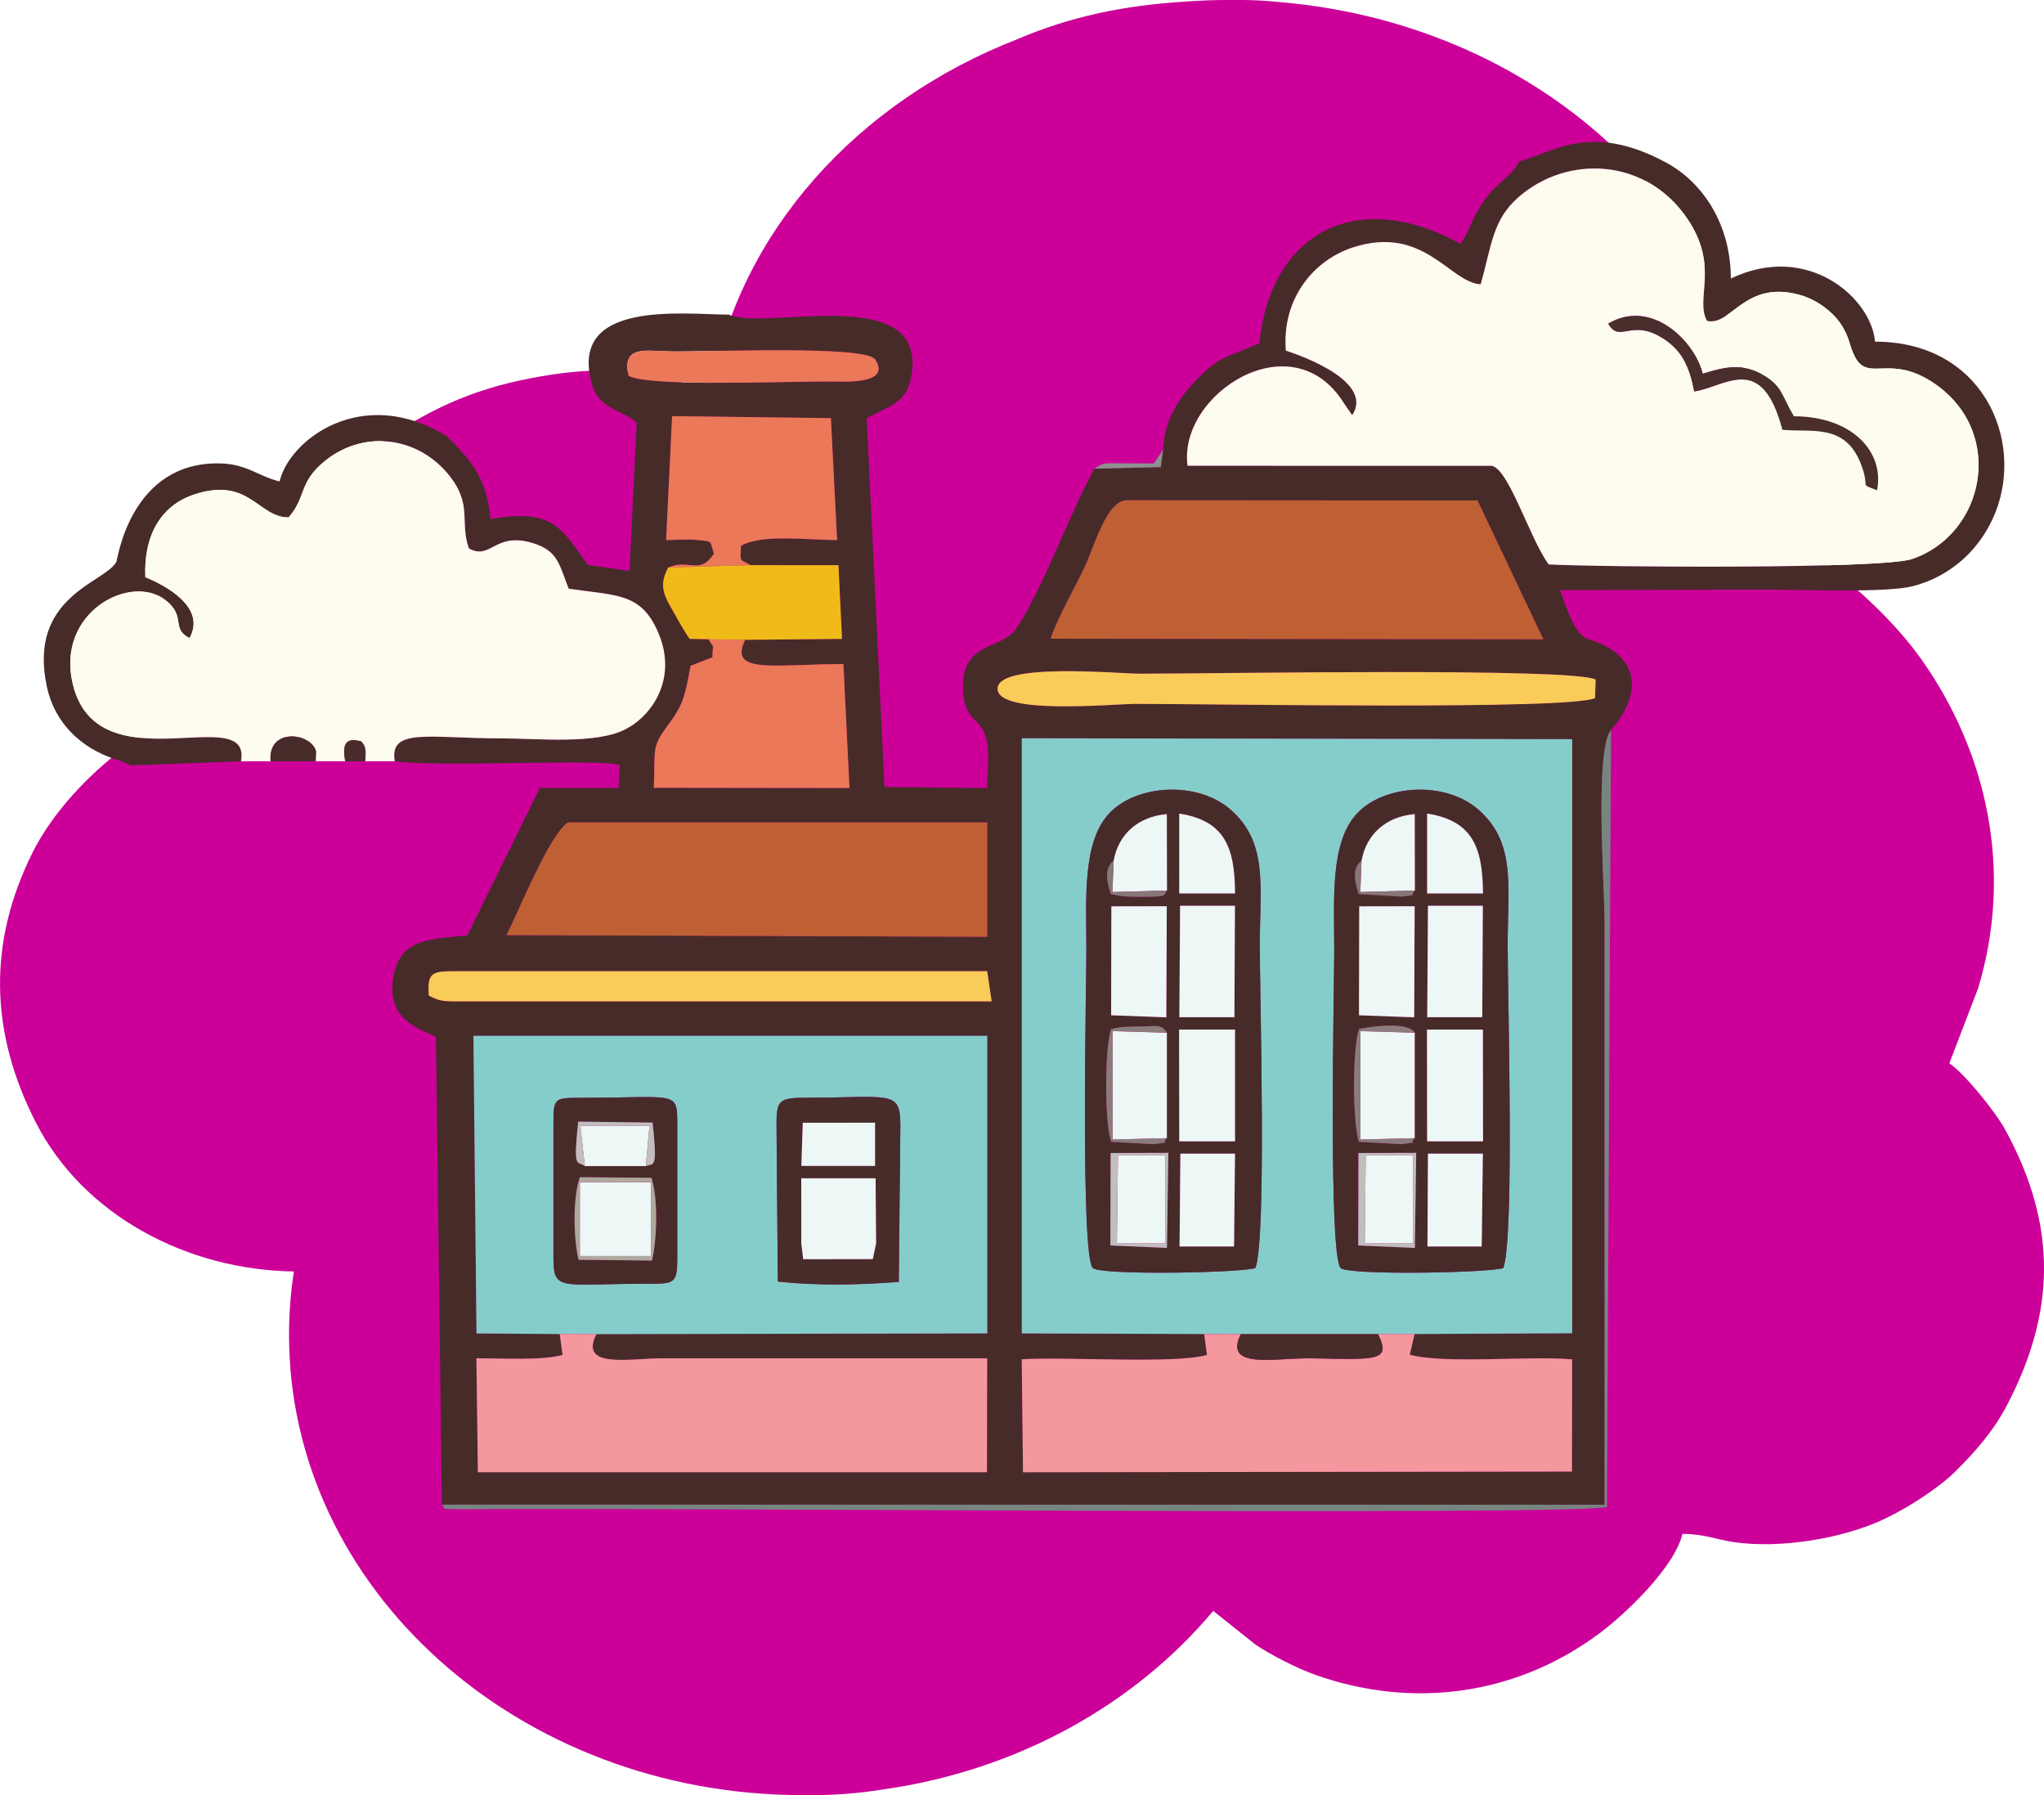
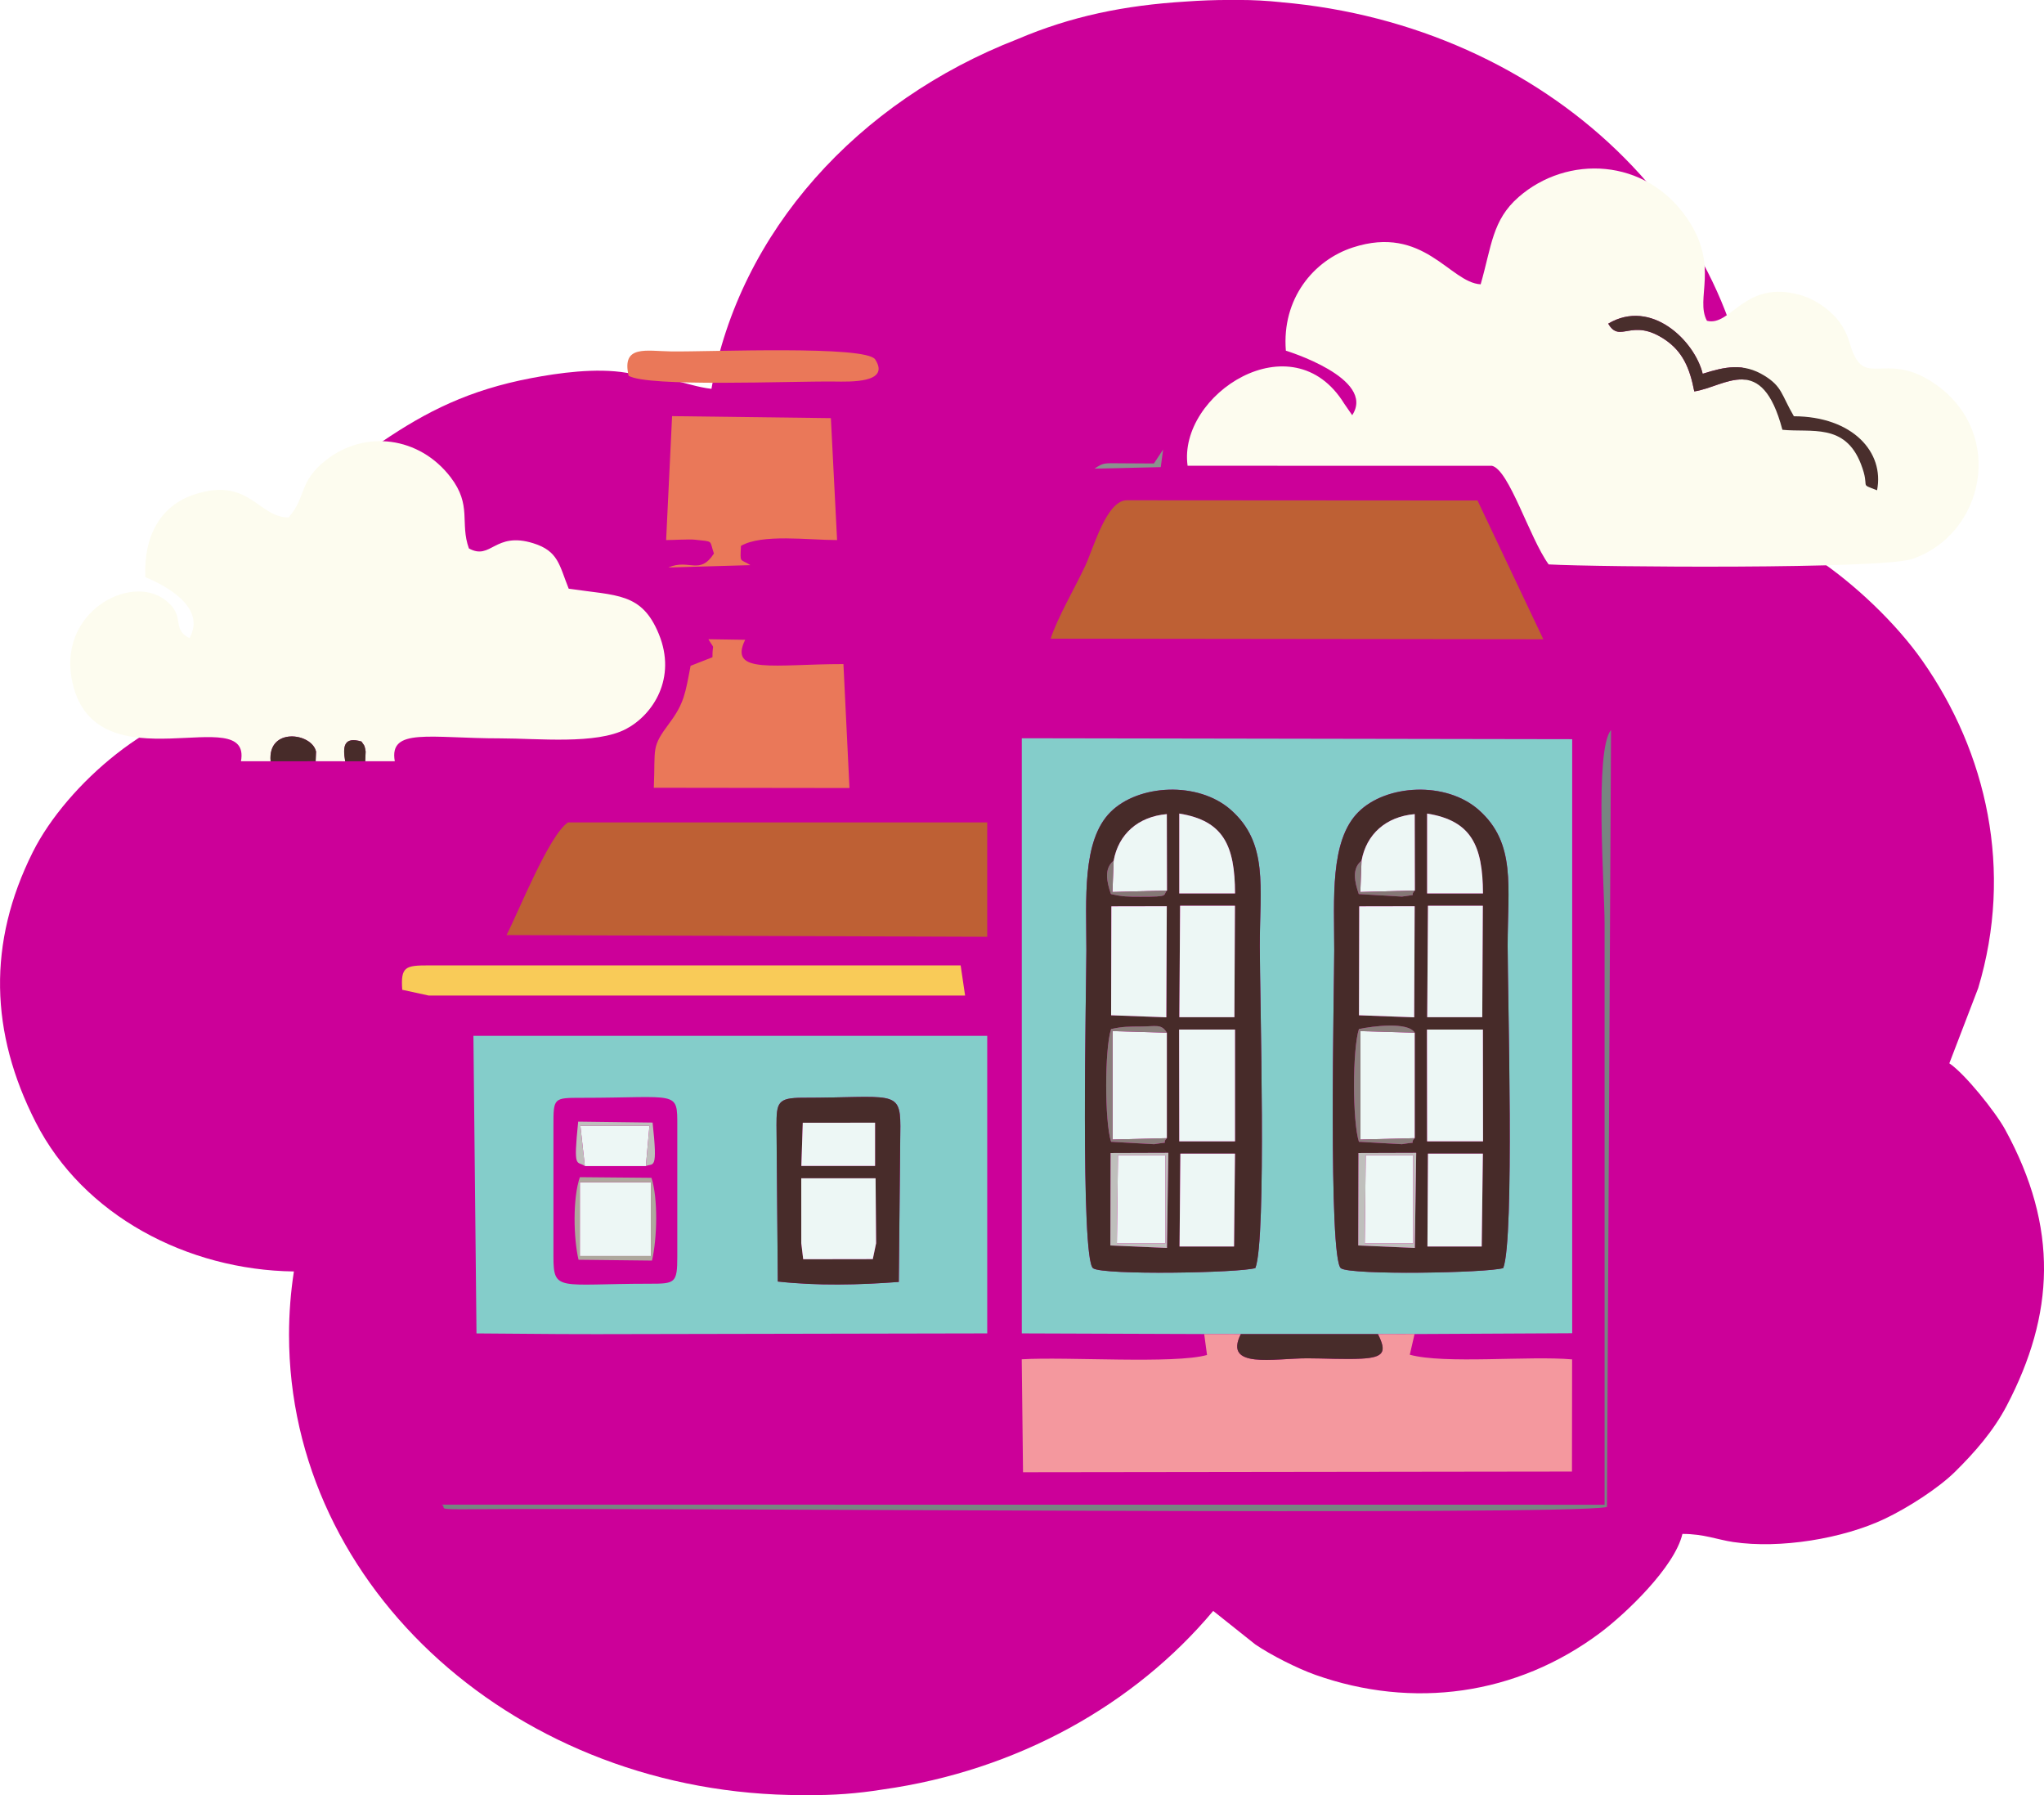
<svg xmlns="http://www.w3.org/2000/svg" xml:space="preserve" width="160mm" height="140.489mm" style="shape-rendering:geometricPrecision; text-rendering:geometricPrecision; image-rendering:optimizeQuality; fill-rule:evenodd; clip-rule:evenodd" viewBox="0 0 902.59 792.52">
  <defs>
    <style type="text/css">  .fil1 {fill:#472B29} .fil8 {fill:#482C2A} .fil12 {fill:#492E2C} .fil10 {fill:#778581} .fil3 {fill:#84CDCA} .fil16 {fill:#857876} .fil15 {fill:#8A7D7B} .fil17 {fill:#8B928E} .fil13 {fill:#AEA89D} .fil5 {fill:#BE6034} .fil14 {fill:#BFBFBC} .fil0 {fill:#CC0099} .fil6 {fill:#EA7859} .fil11 {fill:#EDF7F5} .fil9 {fill:#F0BB19} .fil4 {fill:#F4989E} .fil7 {fill:#F9CB58} .fil2 {fill:#FDFCEF}  </style>
  </defs>
  <g id="Слой_x0020_1">
    <path class="fil0" d="M565.77 0.99c117.05,10.12 208.5,96.79 208.5,202.22 0,9.72 -0.79,19.28 -2.3,28.64 9.47,1.34 23.12,10.01 30.09,14.65 16.93,11.3 35.18,28.63 46.77,45.13 28.5,40.59 40.35,92.58 24.7,144.61l-12.74 33.2c6.85,4.59 20.35,21.4 24.66,29.28 23.77,43.41 21.72,81.71 0.67,121.9 -5.88,11.22 -14.19,20.64 -22.8,29.14 -7.43,7.34 -20.97,15.99 -31.13,20.81 -18.38,8.72 -46.16,13.31 -66.87,10.21 -7.05,-1.05 -12.89,-3.58 -22.39,-3.58 -3.41,14.63 -25.03,35.2 -36.28,43.63 -37.03,27.74 -82.88,33.81 -125.82,18.59 -8.03,-2.85 -19.7,-8.77 -26.52,-13.43l-18.58 -14.79c-34.63,41.35 -86.45,70.47 -145.95,78.84 -10.93,1.76 -22.01,2.62 -33.12,2.45 -0.78,0.01 -1.55,0.03 -2.33,0.03 -125.2,0 -226.7,-90.98 -226.7,-203.21 0,-9.5 0.74,-18.83 2.15,-27.98 -47.02,-0.62 -93.02,-24.68 -114.02,-65.88 -20.18,-39.57 -21.34,-79.16 -1.3,-119.23 15.12,-30.24 55.03,-63.91 85.24,-64.59 4.17,-17.9 2.44,-18.67 9.72,-38.22 5.07,-13.61 7.33,-19.41 15.05,-30.9 13.68,-20.35 24.22,-33.95 44.31,-47.58 19.58,-13.27 38.24,-22.75 65.88,-28.01 11.88,-2.26 28.57,-4.64 42.03,-2.33 7.6,1.31 13.79,1.94 20.63,3.34 5.72,1.17 10.8,3.05 16.84,3.73 12.3,-69.28 64.47,-126.97 135.25,-154.43 23.55,-10.04 47.02,-14.88 74.24,-16.55 6.32,-0.46 12.72,-0.7 19.17,-0.7 0.47,0 0.95,0.01 1.42,0.02 0.97,-0.01 1.94,-0.01 2.91,-0.02 6.13,-0.01 12.35,0.33 18.61,0.99z" />
    <g id="_1953041288000">
-       <path class="fil1" d="M624.65 588.97l-2.11 9.1c15.31,4.22 52.64,0.39 71.68,2.06l-0.06 49.52 -242.4 0.31 -0.57 -49.87c20.15,-1.21 67.39,2.16 81.82,-1.9l-1.25 -9.23 -80.55 -0.28 0 -262.75 243.04 0.41 0 262.27 -69.59 0.35zm-361.3 0.04c-7.79,15.47 14.65,10.68 29.27,10.67l143.29 -0 -0.08 50.28 -224.8 -0 -0.64 -50.28c11.37,-0 28.99,1.06 38.04,-1.48l-1.25 -9.23 -36.77 -0.28 -1.36 -131.39 226.89 0 0 131.38 -172.58 0.33zm174.55 -146.92l-236.82 0c-6.32,0 -7.6,-0.46 -11.73,-2.56 -0.74,-10.27 1.45,-10.77 11.73,-10.77l234.85 0 1.97 13.32zm-214.23 -29.25c5.3,-10.24 18.75,-44.18 27.16,-49.75l185.11 0 0 50.5 -212.27 -0.75zm279.9 -115.42c33.73,0 190.52,-2.76 201.03,2.58l-0.27 8.15c-10.36,5.38 -168.74,2.59 -202.75,2.59 -9.99,0 -61.07,5.08 -61.08,-6.67 -0.01,-11.75 52.91,-6.66 63.07,-6.66zm-39.63 -15.45c3.11,-9.44 10.52,-22.07 15.24,-32.07 3.7,-7.85 9.4,-29.04 18.42,-29.04l154.84 0.1 29.06 61.27 -217.56 -0.26zm-132.58 -32.47l38.88 0.03 1.57 32.54 -42.76 0.39c-7.58,15.43 13.01,10.71 43.39,10.72l2.67 54.72 -86.4 -0.11c0.77,-18.09 -1.31,-17.57 6.98,-28.68 6.43,-8.62 6.95,-13.1 9.26,-25.16l9.66 -3.8c-0.07,-6.88 1.39,-2.58 -1.8,-7.94l-8.25 -0.15c-2.14,-2.72 -6.8,-11.23 -8.86,-14.9 -3.07,-5.48 -4.34,-10.02 -0.58,-16.61 9.16,-4 13.79,3.61 20.14,-6.16 -2.13,-6.06 0.13,-5.16 -8.5,-6.12 -2.4,-0.27 -9.63,0.17 -12.61,0.17l2.63 -54.71 70.12 0.88 2.74 53.83c-12.73,0 -33.17,-2.83 -42.45,2.57 -0.36,7.98 -0.54,5.47 4.18,8.5zm-53.78 -83.6c-3.16,-13.81 7.81,-10.87 18.96,-10.74 17.24,0.2 85.86,-2.75 89.93,3.54 6.8,10.51 -11.1,9.83 -18.15,9.75 -19.6,-0.21 -82.02,2.54 -90.74,-2.55zm376.21 -40.38c4.88,-16.95 5.11,-28.35 16.76,-38.52 21.38,-18.67 56.1,-17.49 74.47,9.5 14.4,21.15 3.32,35.25 8.69,45.13 10.66,2.72 16.58,-18.28 41.05,-11.42 7.81,2.19 14.48,7.66 17.69,12.28 4.71,6.77 3.76,9.7 6.73,15.23 6.03,11.23 15.67,-2.03 35.59,12.02 30.96,21.82 21.37,66.36 -10.54,77.08 -13.41,4.51 -138.48,3.58 -160.41,2.37 -8.52,-11.76 -17.43,-41.76 -25.05,-43.54l-134.39 -0.01c-4.41,-31.42 46.26,-64.61 69.17,-27.41l3.52 5.09c10.7,-16.34 -29.3,-28.49 -29.3,-28.49 -1.85,-22.96 12.25,-39.94 29.57,-45.57 31.33,-10.2 42.77,15.46 56.42,16.27zm17.06 -54.28c-2.36,5.66 -10.35,9.96 -15.16,16.83 -6.44,9.19 -6.14,13.1 -10.83,19.53 -46.42,-25.48 -83.76,-4.35 -88.79,44.01 -16.31,6.96 -17.87,5.69 -28.68,17.1 -6.77,7.15 -13.22,16.76 -13.78,29.76l-1.05 7.76 -29.29 0.67c-11.35,20.59 -22.88,53.32 -34.32,70.38 -6.88,10.25 -25.4,5.34 -23.6,28.73 0.85,11.12 6.26,10.85 9.21,17.24 2.96,6.39 1.37,17.01 1.37,24.67l-45.36 -0.47 -7.84 -162.78c9.5,-5.57 17.28,-6.07 19.6,-18.15 8.17,-42.56 -64.44,-20.2 -80.53,-27.62 -19.53,0 -71.51,-6.96 -60.28,31.04 2.26,7.66 7.89,9.9 13.27,12.66l3.9 2.07 2.45 1.99 -3.13 65.35 -18.39 -2.58c-11.48,-15.51 -14.53,-25.24 -43,-20.28 -1.78,-19.62 -10.47,-27.64 -19.28,-36.51 -37.18,-23.1 -69.56,1.38 -73.87,19.9 -9.07,-2.11 -14.33,-7.62 -25.96,-7.95 -39.84,-1.12 -45.59,42.36 -46.09,43.36 -4.63,9.28 -39.45,15.07 -30.69,55.38 3.52,16.2 15.31,26.96 29.93,31.78 0.61,0.2 2.43,0.78 3,0.99l4.15 1.82 48.61 -1.85c4.92,-26.95 -63.54,11.62 -74.33,-34.33 -7.37,-31.4 25.57,-48.79 40.96,-36.82 9.36,7.28 2.25,12.51 10.63,16.8 7.64,-13.64 -10.65,-23.31 -19.49,-26.92 -0.82,-18.5 6.96,-31.57 21.32,-36.41 24.56,-8.27 28.45,10.14 41.95,10.03 8.04,-9.23 4.23,-15.65 16.5,-25.3 17.19,-13.52 41.24,-10.44 55.01,7.52 9.58,12.5 4.01,20.1 8.1,31.46 9.82,5.44 11.29,-7.59 28.4,-2.29 11.14,3.45 11.49,9.64 15.67,20.07 21.37,3.17 32.24,1.65 39.78,19.98 8.04,19.53 -2.56,35.67 -14.44,41.95 -13.19,6.97 -38.93,4.15 -55.48,4.15 -31.11,0 -49.29,-4.88 -46.66,10.1 21.15,2.85 92.74,-1.39 99.29,1.84l-0.45 9.95 -34.78 0 -32.01 65.09c-15.83,1.66 -29.21,1.24 -32.46,17.23 -4.07,20.08 11.24,23.88 18.58,27.59l2.61 206.5 513.44 0.04 0 -256.76c0,-15.58 -4.55,-76.56 2.85,-85.27 12.42,-14.38 13.97,-30.48 -6.1,-38.76 -5.73,-2.36 -8.68,0.18 -16.39,-22.96l89.3 -0.28c16.94,0.03 54.29,1.56 66.22,-1.43 17.55,-4.4 30.65,-17.13 36.79,-32.86 12.62,-32.32 -6.05,-75.15 -53.26,-75.15 -1.6,-19.21 -29.72,-44.16 -63.68,-27.86 0,-24.03 -12.49,-42.51 -28.46,-51.14 -34.12,-18.45 -50.59,-4.05 -64.95,-0.6z" />
      <path class="fil2" d="M748.16 172.81c-2.01,-10.46 -5.2,-17.61 -12.88,-22.83 -14.9,-10.11 -19.86,1.96 -25.12,-7.1 19.12,-11.31 38.21,7.74 41.71,22.13 9.85,-3.11 17.95,-4.88 27.21,0.82 7.97,4.9 7.46,8.39 13.05,17.94 25.89,0.08 40.08,15.85 36.73,32.69 -8.43,-3.31 -2.73,-0.26 -7.13,-11.62 -7.04,-18.15 -21.87,-13.79 -34.67,-15.1 -9.12,-34.59 -25.14,-19.01 -38.91,-16.93zm-94.36 -47.29c-13.65,-0.8 -25.09,-26.47 -56.42,-16.27 -17.32,5.64 -31.42,22.62 -29.57,45.57 0,0 39.99,12.15 29.3,28.49l-3.52 -5.09c-22.92,-37.2 -73.58,-4.01 -69.17,27.41l134.39 0.01c7.62,1.78 16.53,31.79 25.05,43.54 21.93,1.21 147,2.14 160.41,-2.37 31.91,-10.72 41.5,-55.25 10.54,-77.08 -19.93,-14.04 -29.56,-0.78 -35.59,-12.02 -2.97,-5.53 -2.02,-8.46 -6.73,-15.23 -3.21,-4.62 -9.88,-10.09 -17.69,-12.28 -24.47,-6.86 -30.39,14.14 -41.05,11.42 -5.37,-9.88 5.71,-23.98 -8.69,-45.13 -18.37,-26.99 -53.09,-28.17 -74.47,-9.5 -11.65,10.17 -11.89,21.57 -16.76,38.52z" />
      <path class="fil3" d="M663.8 559.83c-7.15,2.17 -67.06,3.21 -71.66,0.1 -5.68,-3.84 -2.97,-125.54 -2.97,-140.43 0,-22.5 -2.03,-48.31 10.64,-60.98 12.25,-12.26 38.69,-13.78 53.2,-0.93 16.58,14.69 12.73,33.9 12.73,59.92 0,22.37 3.08,129.61 -1.95,142.31zm-109.45 0c-7.15,2.17 -67.06,3.21 -71.66,0.1 -5.68,-3.84 -2.97,-125.54 -2.97,-140.43 -0,-22.5 -2.03,-48.31 10.64,-60.98 12.25,-12.26 38.69,-13.78 53.2,-0.93 16.58,14.69 12.73,33.9 12.73,59.92 -0,22.37 3.08,129.61 -1.95,142.31zm-22.59 29.13l16.17 0.03 60.55 0.01 16.18 -0.04 69.59 -0.35 -0 -262.27 -243.04 -0.41 0 262.75 80.55 0.28z" />
      <path class="fil2" d="M106.41 336.07l13.09 -0c-1.39,-15.09 18.15,-12.64 20.06,-4.26 0.01,0.02 -0.17,4.22 -0.18,4.25l13.05 0.03c-1.19,-6.75 -0.47,-10.93 7.18,-8.71 0.94,1.59 1.36,1.08 1.85,4.43 0.01,0.06 -0.18,4.22 -0.19,4.27l13.06 0c-2.64,-14.99 15.54,-10.1 46.66,-10.1 16.56,0 42.29,2.82 55.48,-4.15 11.88,-6.28 22.48,-22.42 14.44,-41.95 -7.55,-18.33 -18.41,-16.81 -39.78,-19.98 -4.19,-10.43 -4.54,-16.62 -15.67,-20.07 -17.1,-5.3 -18.58,7.73 -28.4,2.29 -4.09,-11.37 1.48,-18.96 -8.1,-31.46 -13.77,-17.96 -37.81,-21.04 -55.01,-7.52 -12.27,9.65 -8.46,16.07 -16.5,25.3 -13.5,0.11 -17.39,-18.3 -41.95,-10.03 -14.36,4.84 -22.14,17.91 -21.32,36.41 8.84,3.61 27.13,13.28 19.49,26.92 -8.38,-4.3 -1.27,-9.52 -10.63,-16.8 -15.39,-11.97 -48.33,5.42 -40.96,36.82 10.79,45.95 79.25,7.38 74.33,34.33z" />
      <path class="fil3" d="M244.39 497.12c0,-12.43 -0.05,-12.45 12.42,-12.45 42.74,0 42.27,-3.55 42.27,12.45l0 57.71c0,11.75 -0.99,11.92 -12.42,11.92 -39.77,0 -42.27,3.76 -42.27,-11.92l0 -57.71zm98.51 0c0,-10.32 0.47,-12.47 11.55,-12.47 39.31,0 43.12,-3.81 43.14,12.47l-0.69 68.84c-17.75,1.33 -35.72,1.76 -53.42,-0.18l-0.57 -68.66zm-95.72 91.85l16.18 0.04 172.58 -0.33 0 -131.38 -226.89 0 1.36 131.39 36.77 0.28z" />
      <path class="fil4" d="M624.65 588.97l-16.18 0.04c3.93,7.78 2.76,10.3 -7.33,10.83 -7.2,0.38 -16.47,-0.15 -23.94,-0.15 -14.65,0 -37.09,4.81 -29.28,-10.68l-16.17 -0.03 1.25 9.23c-14.43,4.06 -61.66,0.69 -81.82,1.9l0.57 49.87 242.4 -0.31 0.06 -49.52c-19.04,-1.67 -56.37,2.16 -71.68,-2.06l2.11 -9.1z" />
      <path class="fil5" d="M463.94 281.97l217.56 0.26 -29.06 -61.27 -154.84 -0.1c-9.03,0 -14.72,21.19 -18.42,29.04 -4.72,10 -12.13,22.63 -15.24,32.07z" />
-       <path class="fil4" d="M263.35 589l-16.18 -0.04 1.25 9.23c-9.05,2.55 -26.66,1.48 -38.04,1.48l0.64 50.28 224.8 0 0.08 -50.28 -143.29 0c-14.63,0.01 -37.07,4.8 -29.27,-10.67z" />
      <path class="fil5" d="M223.67 412.83l212.27 0.75 0 -50.5 -185.11 0c-8.41,5.57 -21.86,39.51 -27.16,49.75z" />
      <path class="fil1" d="M630.56 509.33l24.25 0 -0.52 40.99 -23.96 0 0.24 -41zm-30.69 -0.28l25.49 -0.08 -0.61 41.97 -24.98 -1.08 0.1 -40.82zm24.83 -53.12l0 46.57c-2.86,2.95 2.49,1.35 -5.64,2.66l-18.99 -1.06c-2.88,-8.87 -2.88,-40.9 0,-49.77 5.88,-1.29 21.7,-3.33 24.63,1.6zm5.42 -1.39l24.69 0 0.06 49.36 -24.69 0 -0.06 -49.36zm0.44 -54.66l24.22 0 -0.25 49.21 -24.3 0 0.33 -49.21zm-30.35 0.27l24.48 -0.05 -0.21 49.04 -24.38 -0.9 0.11 -48.09zm1.01 -20.17c2.13,-11.67 10.76,-19.44 23.48,-20.55l0.06 33.72c-2.77,2.84 2.36,1.38 -5.69,2.69l-19.06 -1.13c-1.83,-5.37 -3.15,-11.22 1.21,-14.74zm28.97 -20.79c19.48,3.11 24.57,14.09 24.66,35.25l-24.66 0 0 -35.25zm33.61 200.65c5.02,-12.7 1.95,-119.95 1.95,-142.31 0,-26.01 3.85,-45.23 -12.73,-59.92 -14.51,-12.85 -40.95,-11.33 -53.2,0.93 -12.67,12.67 -10.64,38.47 -10.64,60.98 0,14.88 -2.71,136.59 2.97,140.43 4.6,3.11 64.51,2.07 71.66,-0.1z" />
      <path class="fil1" d="M521.23 509.33l24.12 0 -0.43 40.99 -24.06 0 0.36 -41zm-30.81 -0.28l25.49 -0.08 -0.61 41.97 -24.98 -1.08 0.1 -40.82zm24.84 -53.13l-0 46.58c-2.86,2.95 2.49,1.35 -5.64,2.66l-18.99 -1.06c-2.88,-8.87 -2.88,-40.9 0,-49.77 5.17,-1.13 7.65,-1.11 12.99,-1.12 6.71,-0.02 9.22,-1.34 11.64,2.72zm5.41 -1.39l24.69 0 0 49.36 -24.63 0 -0.06 -49.36zm0.44 -54.66l24.22 0 -0.24 49.21 -24.32 0 0.33 -49.21zm-30.35 0.27l24.48 -0.05 -0.21 49.04 -24.38 -0.9 0.11 -48.09zm1.01 -20.17c2.13,-11.67 10.76,-19.44 23.48,-20.55l0.07 33.73c-2.03,2.08 1.63,2.79 -11.7,2.75 -5.48,-0.02 -7.77,0.02 -13.06,-1.19 -1.83,-5.37 -3.15,-11.22 1.21,-14.74zm28.97 -20.79c19.48,3.11 24.57,14.09 24.63,35.25l-24.63 0 0 -35.25zm33.61 200.65c5.02,-12.7 1.95,-119.95 1.95,-142.31 0,-26.01 3.85,-45.23 -12.73,-59.92 -14.51,-12.85 -40.95,-11.33 -53.2,0.93 -12.67,12.67 -10.64,38.47 -10.64,60.98 0,14.88 -2.71,136.59 2.97,140.43 4.6,3.11 64.51,2.07 71.66,-0.1z" />
      <path class="fil6" d="M329.05 282.46l-16.24 -0.25c3.19,5.36 1.73,1.06 1.8,7.94l-9.66 3.8c-2.31,12.06 -2.83,16.53 -9.26,25.16 -8.29,11.11 -6.21,10.59 -6.98,28.68l86.4 0.11 -2.67 -54.72c-30.38,-0.01 -50.97,4.71 -43.39,-10.72z" />
      <path class="fil6" d="M295.13 250.54l36.24 -1.04c-4.71,-3.02 -4.54,-0.51 -4.18,-8.5 9.29,-5.4 29.73,-2.57 42.45,-2.57l-2.74 -53.83 -70.12 -0.88 -2.63 54.71c2.98,0 10.21,-0.44 12.61,-0.17 8.64,0.95 6.37,0.06 8.5,6.12 -6.35,9.78 -10.98,2.16 -20.14,6.16z" />
-       <path class="fil7" d="M704.34 308.15l0.27 -8.15c-10.52,-5.34 -167.3,-2.58 -201.03,-2.58 -10.16,0 -63.07,-5.09 -63.07,6.66 0.01,11.74 51.08,6.67 61.08,6.67 34.02,0 192.4,2.79 202.75,-2.59z" />
-       <path class="fil7" d="M189.35 439.53c4.12,2.1 5.4,2.56 11.73,2.56l236.82 0 -1.97 -13.32 -234.85 0c-10.28,0 -12.47,0.49 -11.73,10.77z" />
+       <path class="fil7" d="M189.35 439.53l236.82 0 -1.97 -13.32 -234.85 0c-10.28,0 -12.47,0.49 -11.73,10.77z" />
      <path class="fil8" d="M353.82 520.21l32.82 0 0.23 28.69 -1.46 6.99 -30.73 0.05 -0.85 -7.07 -0.01 -28.65zm0.67 -24.54l31.92 -0 0 19.08 -32.55 -0 0.63 -19.08zm-11.6 1.45l0.57 68.66c17.7,1.93 35.67,1.51 53.42,0.18l0.69 -68.84c-0.02,-16.28 -3.83,-12.47 -43.14,-12.47 -11.08,0 -11.55,2.15 -11.55,12.47z" />
-       <path class="fil1" d="M255.46 556.17c-2.21,-9.38 -2.62,-27.2 0.59,-36.46l31.6 0.28c2.96,8.98 2.55,26.8 0.24,36.54l-32.43 -0.36zm29.74 -41.37l-26.94 0c-3.57,-2.53 -5.14,1.99 -2.95,-19.62l32.86 0.42c2.35,21.55 0.35,17.75 -2.97,19.2zm-40.81 -17.68l0 57.71c0,15.67 2.5,11.92 42.27,11.92 11.43,0 12.42,-0.16 12.42,-11.92l0 -57.71c0,-16 0.47,-12.45 -42.27,-12.45 -12.46,0 -12.42,0.02 -12.42,12.45z" />
-       <path class="fil9" d="M312.82 282.21l16.24 0.25 42.76 -0.39 -1.57 -32.54 -38.88 -0.03 -36.24 1.04c-3.76,6.6 -2.5,11.14 0.58,16.61 2.06,3.67 6.72,12.18 8.86,14.9l8.25 0.15z" />
      <path class="fil10" d="M195.11 664.28c2.59,1.64 -4.02,2.2 13.9,2.02 79.4,-0.78 481.29,2.96 500.6,-0.96l1.79 -343.05c-7.39,8.71 -2.85,69.69 -2.85,85.27l0 256.76 -513.44 -0.04z" />
      <path class="fil6" d="M277.58 165.89c8.71,5.09 71.14,2.34 90.74,2.55 7.06,0.08 24.95,0.76 18.15,-9.75 -4.07,-6.29 -72.69,-3.34 -89.93,-3.54 -11.16,-0.13 -22.12,-3.07 -18.96,10.74z" />
      <polygon class="fil11" points="630.19,503.88 654.88,503.88 654.82,454.53 630.13,454.53 " />
      <polygon class="fil11" points="520.74,503.88 545.36,503.88 545.36,454.53 520.67,454.53 " />
      <polygon class="fil11" points="520.78,449.09 545.09,449.09 545.33,399.87 521.11,399.87 " />
      <polygon class="fil11" points="630.23,449.09 654.54,449.09 654.79,399.87 630.56,399.87 " />
      <polygon class="fil11" points="600.1,448.23 624.48,449.13 624.69,400.09 600.21,400.14 " />
      <polygon class="fil11" points="490.65,448.23 515.02,449.13 515.23,400.09 490.76,400.14 " />
      <polygon class="fil11" points="353.83,548.86 354.68,555.93 385.41,555.88 386.87,548.89 386.64,520.21 353.82,520.21 " />
      <polygon class="fil11" points="515.26,502.49 515.26,455.92 491.31,455.23 491.31,503.09 " />
      <polygon class="fil11" points="624.71,502.49 624.71,455.92 600.76,455.23 600.76,503.09 " />
      <polygon class="fil11" points="256.05,554.52 287.4,554.52 287.41,521.95 256.06,521.95 " />
      <polygon class="fil11" points="630.33,550.32 654.29,550.32 654.81,509.33 630.56,509.33 " />
      <polygon class="fil11" points="520.87,550.32 544.93,550.32 545.35,509.33 521.23,509.33 " />
      <path class="fil12" d="M710.16 142.88c5.26,9.06 10.22,-3.01 25.12,7.1 7.68,5.22 10.88,12.37 12.88,22.83 13.76,-2.08 29.78,-17.65 38.91,16.93 12.8,1.3 27.63,-3.05 34.67,15.1 4.41,11.36 -1.29,8.31 7.13,11.62 3.34,-16.84 -10.84,-32.6 -36.73,-32.69 -5.59,-9.55 -5.08,-13.04 -13.05,-17.94 -9.26,-5.69 -17.36,-3.93 -27.21,-0.82 -3.5,-14.39 -22.59,-33.44 -41.71,-22.13z" />
      <polygon class="fil11" points="602.65,548.93 624.06,548.93 624.05,510.04 603.08,510.04 " />
      <polygon class="fil11" points="493.2,548.93 514.59,548.93 514.59,510.04 493.68,510.04 " />
      <path class="fil11" d="M630.19 394.43l24.66 0c-0.08,-21.16 -5.17,-32.14 -24.66,-35.25l0 35.25z" />
      <path class="fil11" d="M520.74 394.43l24.63 0c-0.05,-21.16 -5.14,-32.14 -24.63,-35.25l0 35.25z" />
      <path class="fil11" d="M491.77 379.97l-0.53 13.84 24.08 -0.66 -0.07 -33.73c-12.72,1.1 -21.36,8.88 -23.48,20.55z" />
      <path class="fil11" d="M601.23 379.97l-0.53 13.84 24.08 -0.67 -0.06 -33.72c-12.72,1.1 -21.36,8.88 -23.48,20.55z" />
      <path class="fil8" d="M608.47 589l-60.55 -0.01c-7.81,15.49 14.64,10.69 29.28,10.68 7.47,-0 16.74,0.53 23.94,0.15 10.09,-0.53 11.26,-3.04 7.33,-10.83z" />
      <polygon class="fil11" points="353.86,514.74 386.41,514.75 386.41,495.66 354.49,495.67 " />
      <polygon class="fil11" points="258.26,514.8 285.2,514.8 286.78,497.04 256.29,497.06 " />
      <path class="fil13" d="M256.06 521.95l31.35 0 -0.01 32.56 -31.35 0 0.01 -32.56zm-0.59 34.22l32.43 0.36c2.31,-9.74 2.72,-27.56 -0.24,-36.54l-31.6 -0.28c-3.22,9.26 -2.81,27.08 -0.59,36.46z" />
      <path class="fil14" d="M493.68 510.04l20.91 0 0 38.9 -21.4 0 0.49 -38.9zm-3.36 39.82l24.98 1.08 0.61 -41.97 -25.49 0.08 -0.1 40.82z" />
      <path class="fil14" d="M603.08 510.04l20.97 0 0.02 38.9 -21.41 0 0.43 -38.9zm-3.3 39.82l24.98 1.08 0.61 -41.97 -25.49 0.08 -0.1 40.82z" />
      <path class="fil15" d="M624.71 502.49l-23.95 0.59 0 -47.86 23.95 0.69c-2.93,-4.92 -18.75,-2.88 -24.63,-1.6 -2.88,8.87 -2.88,40.9 0,49.77l18.99 1.06c8.13,-1.31 2.78,0.29 5.64,-2.66z" />
      <path class="fil15" d="M515.26 502.49l-23.95 0.59 0 -47.86 23.95 0.69c-2.42,-4.06 -4.94,-2.73 -11.64,-2.72 -5.34,0.02 -7.83,-0.01 -12.99,1.12 -2.88,8.87 -2.88,40.9 0,49.77l18.99 1.06c8.13,-1.31 2.78,0.29 5.64,-2.66z" />
      <path class="fil1" d="M119.5 336.07l19.88 -0.01c0,-0.03 0.18,-4.23 0.18,-4.25 -1.9,-8.38 -21.44,-10.83 -20.06,4.26z" />
      <path class="fil14" d="M258.26 514.8l-1.97 -17.74 30.49 -0.02 -1.58 17.76c3.32,-1.44 5.32,2.36 2.97,-19.2l-32.86 -0.42c-2.19,21.6 -0.62,17.08 2.95,19.62z" />
      <path class="fil16" d="M515.32 393.15l-24.08 0.66 0.53 -13.84c-4.36,3.52 -3.04,9.37 -1.21,14.74 5.29,1.22 7.58,1.18 13.06,1.19 13.33,0.04 9.67,-0.67 11.7,-2.75z" />
      <path class="fil8" d="M152.43 336.09l8.84 -0.02c0,-0.04 0.2,-4.2 0.19,-4.27 -0.49,-3.35 -0.9,-2.84 -1.85,-4.43 -7.65,-2.22 -8.37,1.96 -7.18,8.71z" />
      <path class="fil16" d="M624.77 393.15l-24.08 0.67 0.53 -13.84c-4.36,3.52 -3.04,9.37 -1.21,14.74l19.06 1.13c8.06,-1.31 2.92,0.16 5.69,-2.69z" />
      <path class="fil17" d="M483.27 206.9l29.29 -0.67 1.05 -7.76 -4.07 6.15c-4.67,0 -9.33,-0.07 -13.99,-0.08 -8.23,-0.03 -8.08,-0.4 -12.28,2.37z" />
    </g>
  </g>
</svg>